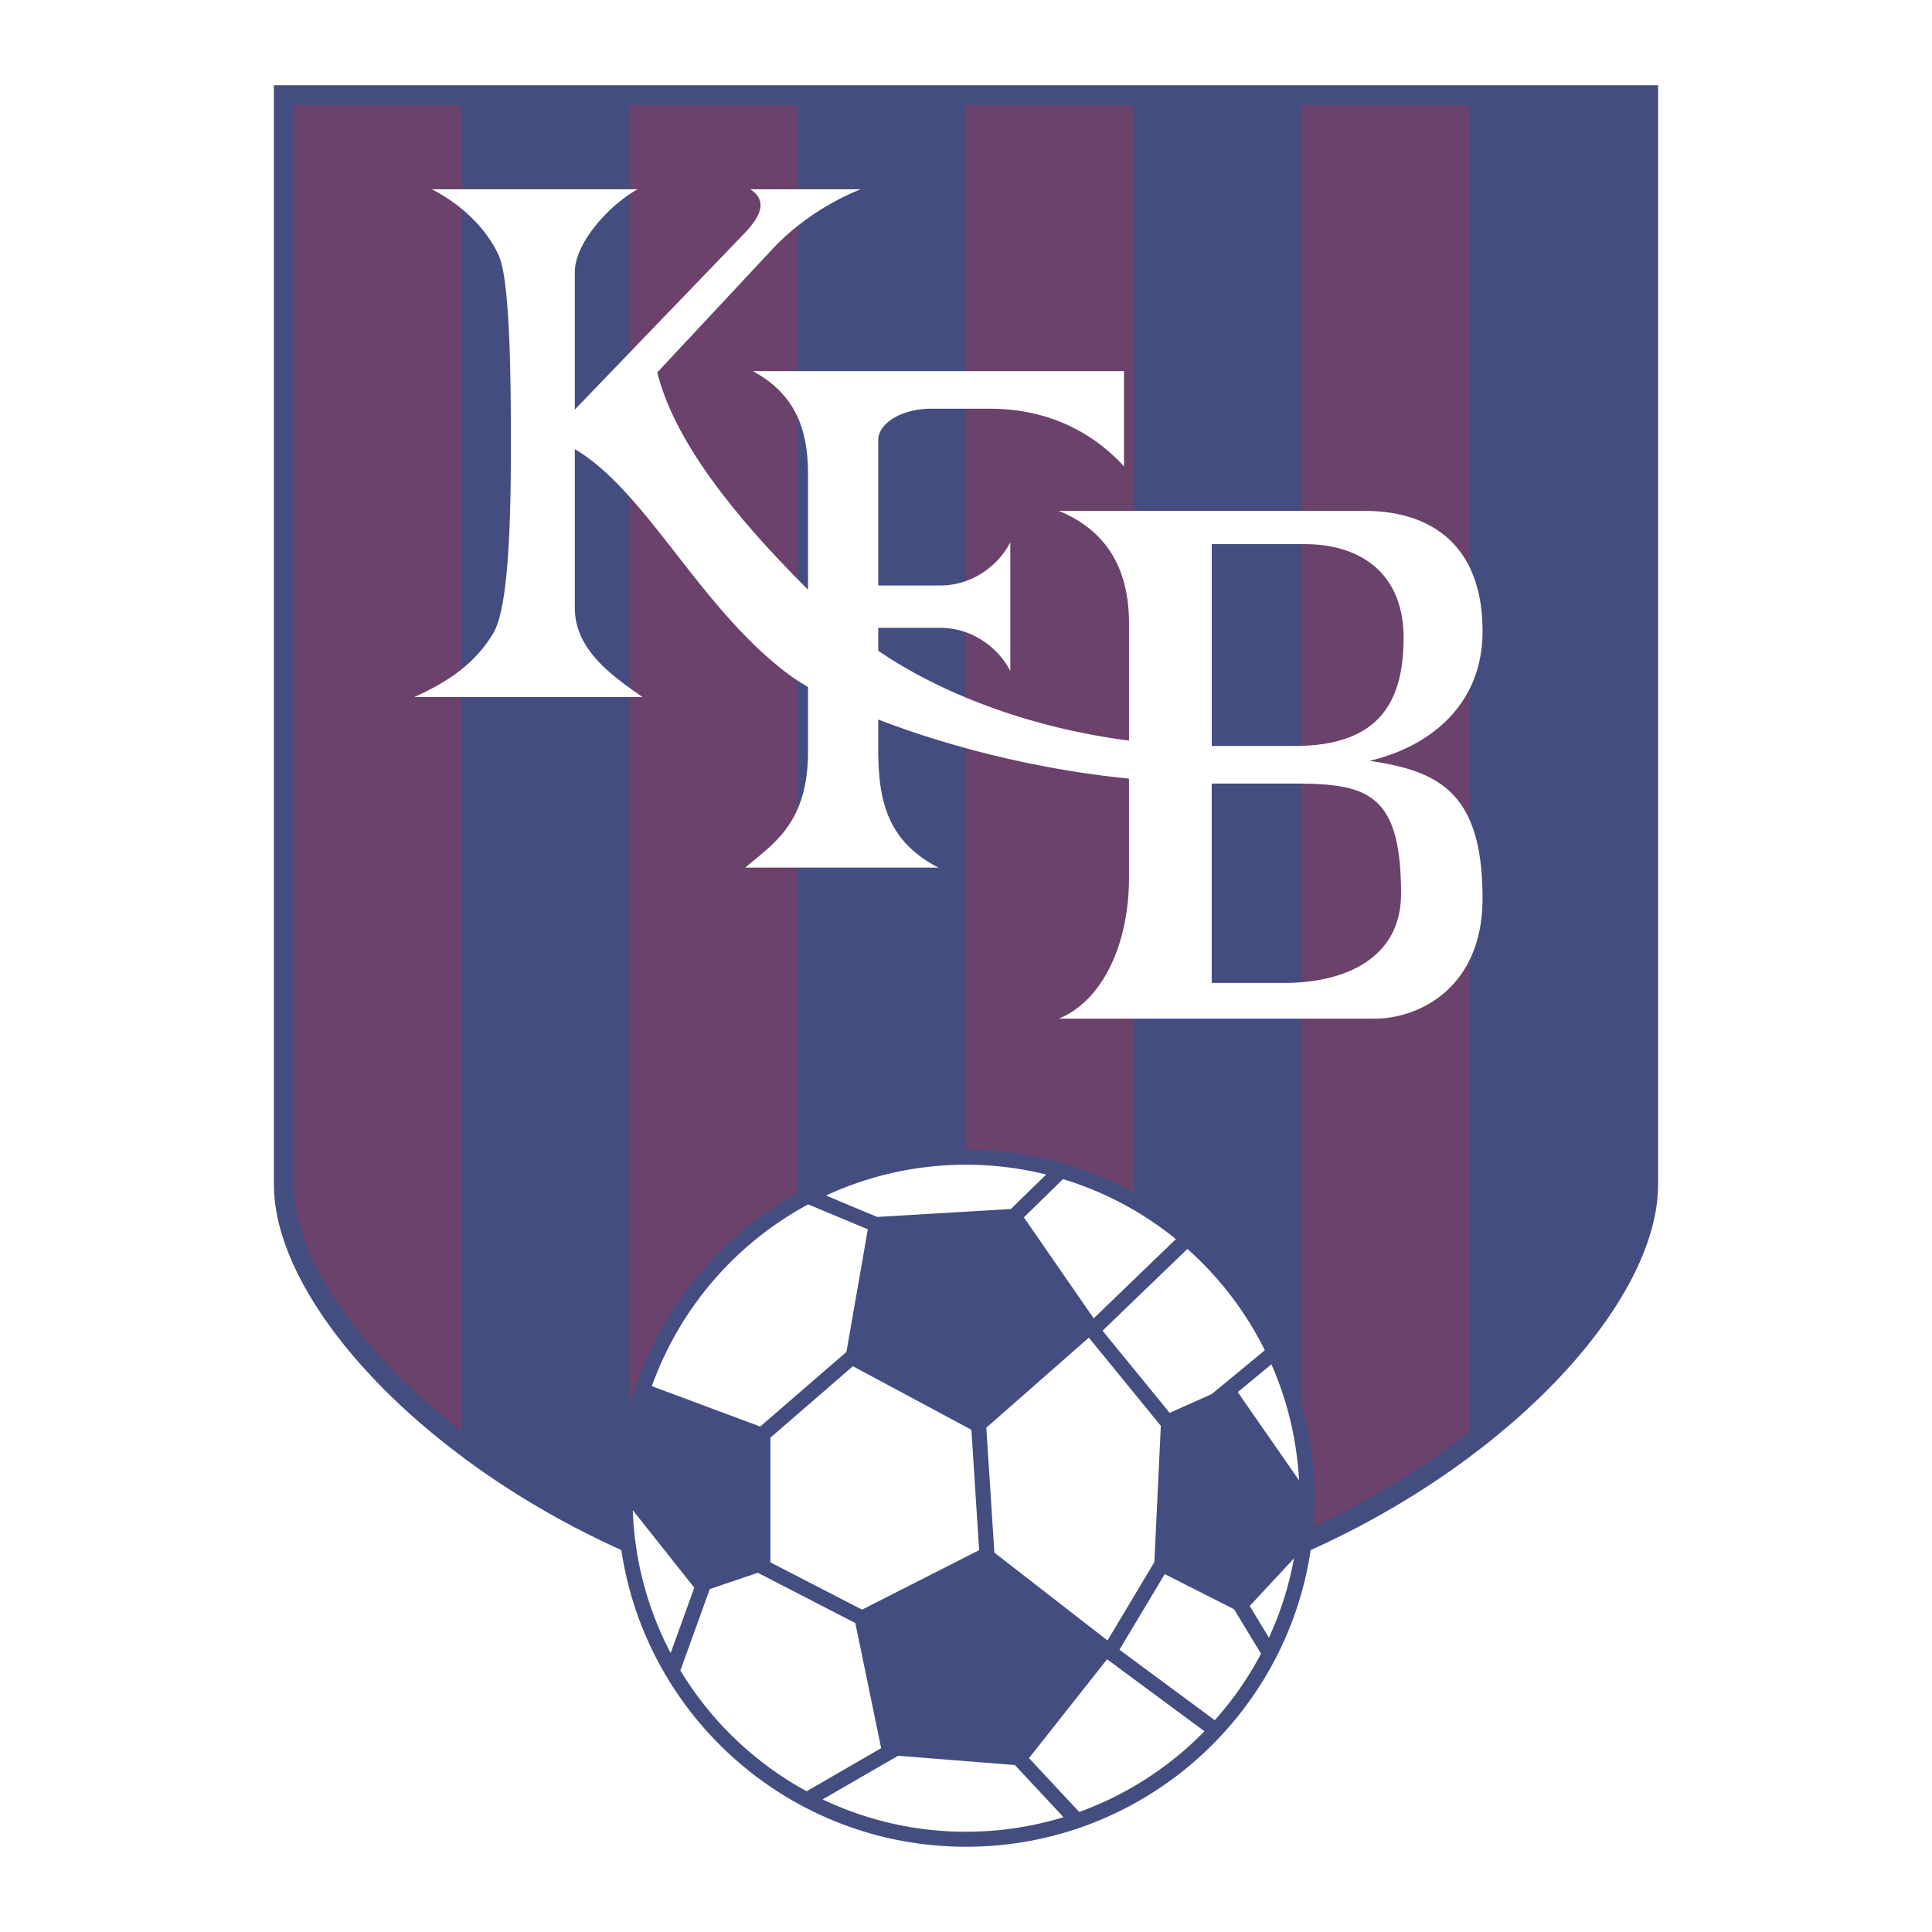
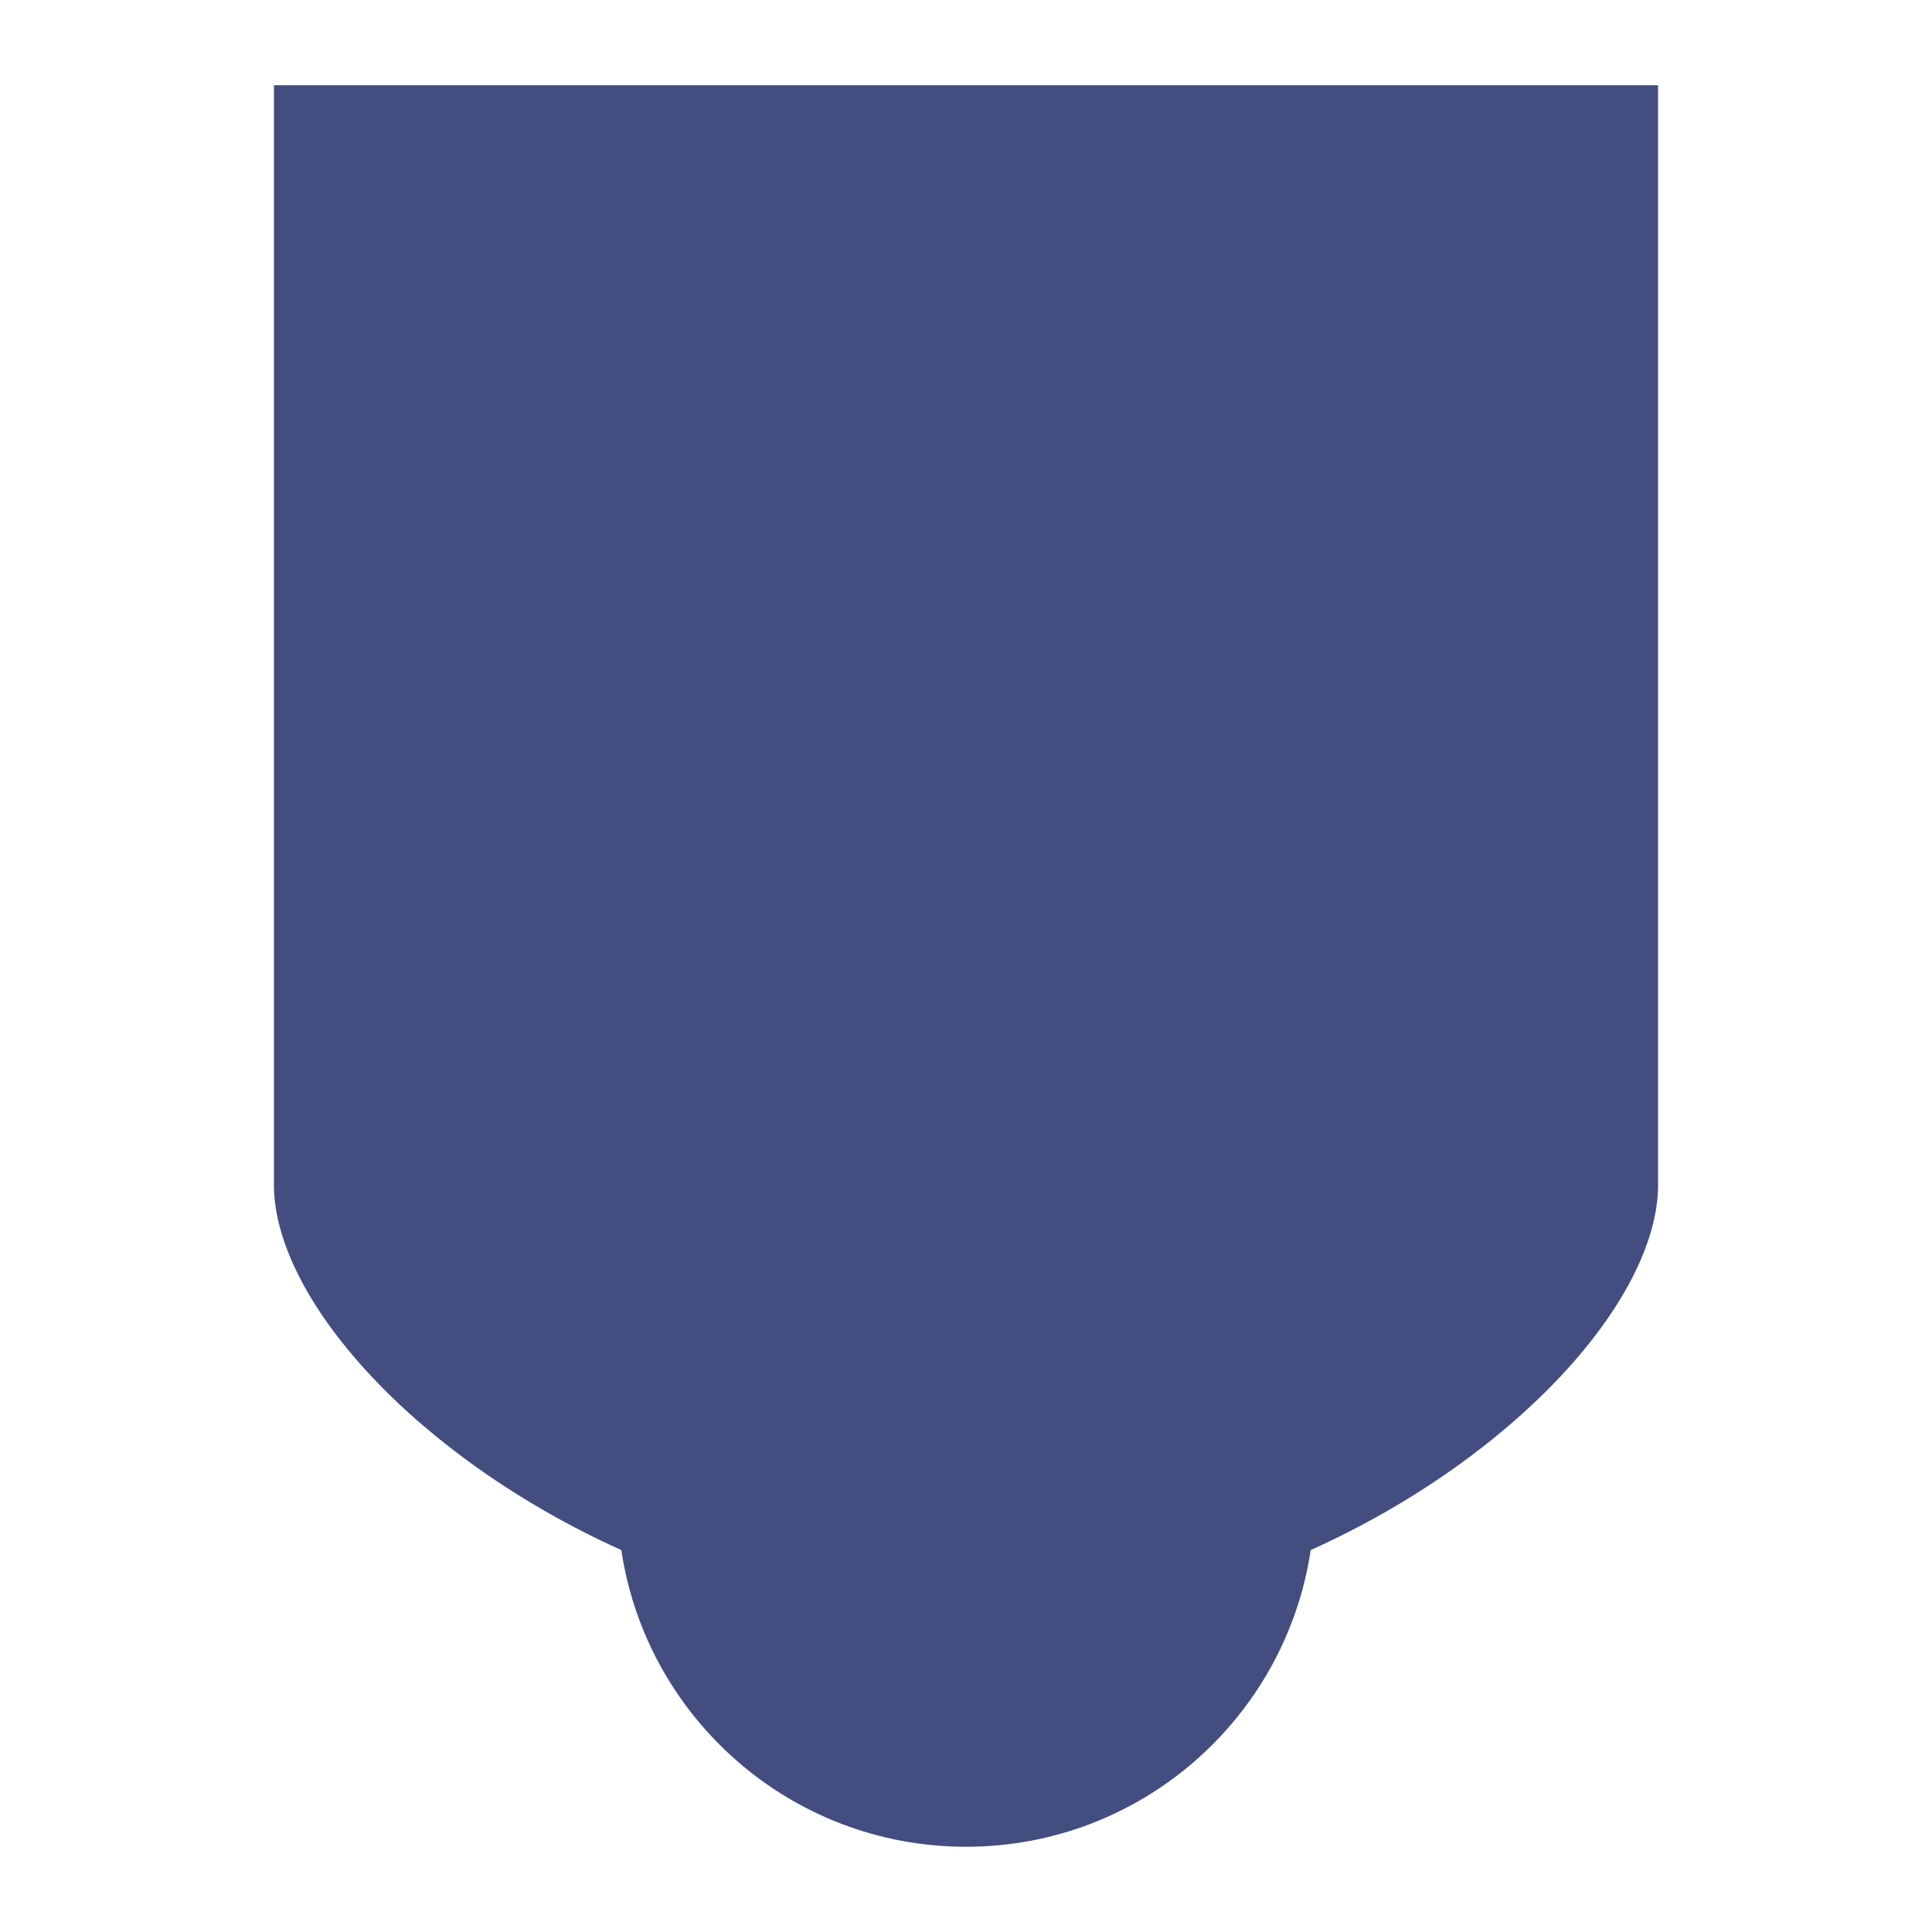
<svg xmlns="http://www.w3.org/2000/svg" width="2500" height="2500" viewBox="0 0 192.756 192.756">
  <g fill-rule="evenodd" clip-rule="evenodd">
-     <path fill="#fff" d="M0 0h192.756v192.756H0V0z" />
    <path d="M27.33 8.504v109.703c0 11.35 14.121 27.182 34.659 36.445 2.499 16.748 16.942 29.6 34.389 29.6 17.445 0 31.89-12.852 34.39-29.6 20.537-9.264 34.658-25.096 34.658-36.445V8.504H27.33z" fill="#444d80" />
-     <path d="M29.331 10.505v107.702c0 7.225 6.391 16.578 16.761 24.627V10.505H29.331zM113.141 10.505H96.377v104.198a34.59 34.59 0 0 1 16.763 4.307V10.505h.001zM79.616 119.008V10.505H62.854v129.733c2.511-9.129 8.643-16.756 16.762-21.23zM129.902 10.505v129.733a34.816 34.816 0 0 1 1.25 9.24c0 .955-.049 1.896-.125 2.834 5.832-2.727 11.119-5.971 15.637-9.479V10.505h-16.762z" fill="#6b426c" />
-     <path d="M84.449 134.879l2.135-12.229-5.952-2.488a33.384 33.384 0 0 0-15.596 18.137l10.812 4.029 8.601-7.449zM100.855 120.623l3.525-3.443a33.327 33.327 0 0 0-8.003-.975 33.124 33.124 0 0 0-13.967 3.074l5.11 2.137 13.335-.793zM63.135 150.674a33.086 33.086 0 0 0 3.777 14.256l2.356-6.529-6.133-7.727zM109.117 131.533l8.203-7.906a33.206 33.206 0 0 0-11.262-5.988l-3.906 3.818 6.965 10.076zM129.604 147.689c-.221-4.098-1.184-8-2.754-11.572l-3.361 2.777 6.115 8.795zM116.695 140.961l4.199-1.871 5.299-4.377a33.326 33.326 0 0 0-7.725-10.107l-8.465 8.16 6.692 8.195zM85.338 161.936l-9.728-5.02-4.798 1.629-2.929 8.119a33.407 33.407 0 0 0 12.598 12.049l7.432-4.299-2.575-12.478zM89.603 175.172l-7.527 4.354a33.142 33.142 0 0 0 14.302 3.227c3.386 0 6.65-.512 9.728-1.451l-4.848-5.203-11.655-.927zM85.095 136.307l-8.231 7.129v12.439l9.143 4.719 11.682-5.934-.773-12.01-11.821-6.343zM124.684 160.23l1.916 3.164a32.933 32.933 0 0 0 2.5-7.914l-4.416 4.75zM116.205 157.047l-4.514 7.547 9.51 7.031a33.285 33.285 0 0 0 4.611-6.635l-2.691-4.439-6.916-3.504zM98.404 142.443l.805 12.463 11.289 8.764 4.674-7.82.644-13.594-7.183-8.799-10.229 8.986zM102.666 175.406l5.006 5.375a33.301 33.301 0 0 0 12.496-8.053l-9.713-7.184-7.789 9.862zM136.645 75.907c5.949-1.394 11.27-5.535 11.27-12.928 0-8.84-5.422-12.008-11.758-12.008h-30.521c4.504 1.842 7.004 5.469 7.004 11.196v11.721c-9.439-1.209-18.451-4.476-25.017-8.963v-2.286h6.171c3.502 0 6.004 2.309 7.004 4.31V54.105c-1 2.001-3.502 4.309-7.004 4.309h-6.171v-14.51c0-1.668 2.334-3.127 5.254-3.127h5.88c6.379 0 10.713 2.821 13.383 5.754v-9.507H75.113c3.836 2.1 5.504 5.239 5.504 10.243v11.567c-6.631-6.62-13.226-14.386-15.042-21.676l11.523-12.34c3.221-3.45 7.188-5.321 8.772-5.932H74.863c1.501.974 1.353 2.376-.572 4.376L57.35 40.863V27.157c0-2.907 3.378-6.66 6.255-8.271H43.09c2.413 1.234 5.16 3.42 6.63 6.505 1.126 2.362 1.251 11.368 1.251 19.013 0 7.866-.25 16.247-1.751 18.763-2.044 3.428-5.128 5.114-7.88 6.379h22.766c-2.877-2.016-6.755-4.643-6.755-8.881V44.813c7.208 4.243 12.495 15.975 21.515 22.607.476.349 1.077.727 1.751 1.118v6.415c0 7.172-3.419 9.172-6.254 11.605h19.263c-5.17-2.667-6.004-6.769-6.004-11.883v-2.889c6.449 2.496 15.347 4.933 25.017 5.898v9.936c0 6.346-2.5 12.168-7.004 14.01h31.521c4.336 0 10.758-2.994 10.758-12.008 0-10.574-4.353-12.694-11.269-13.715zm-15.75-21.621h9.258c5.67 0 9.881 2.988 9.881 9.326 0 6.171-2.211 10.813-10.883 10.813h-8.256V54.286zm7.255 43.78h-7.256V78.178h8.256c7.338 0 10.633 1 10.633 11.007 0 6.448-5.629 8.881-11.633 8.881z" fill="#fff" />
  </g>
</svg>